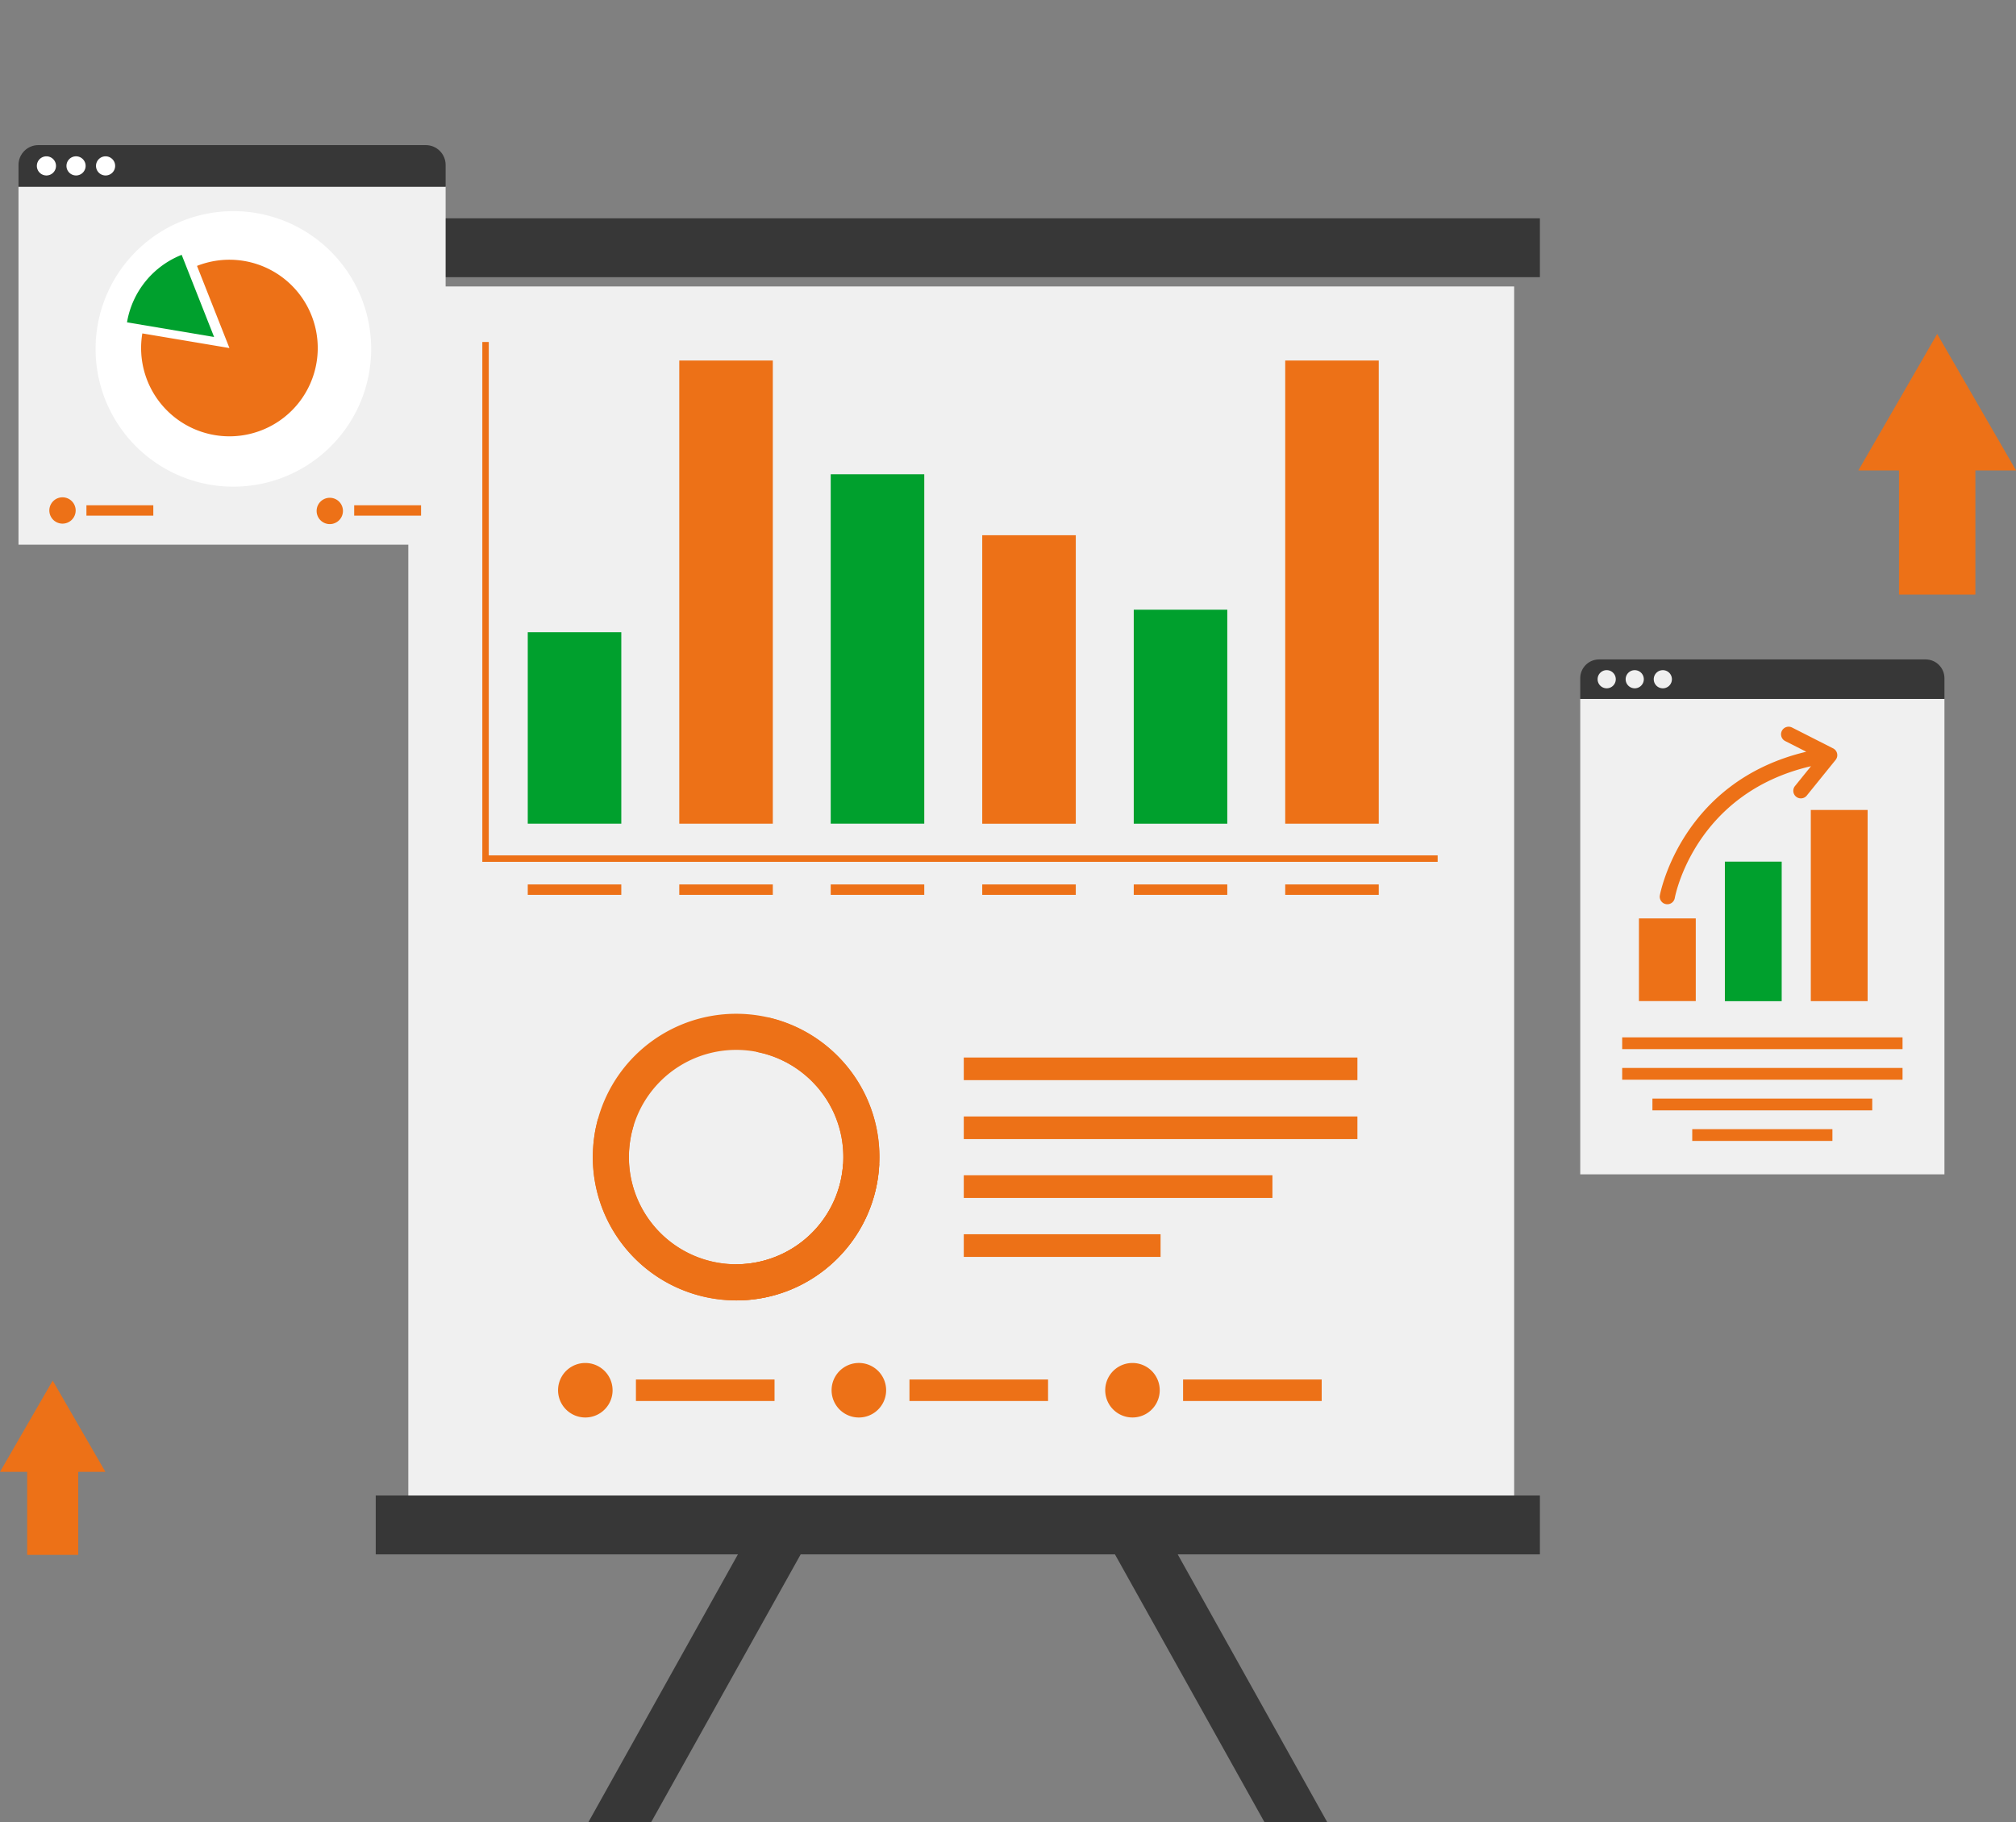
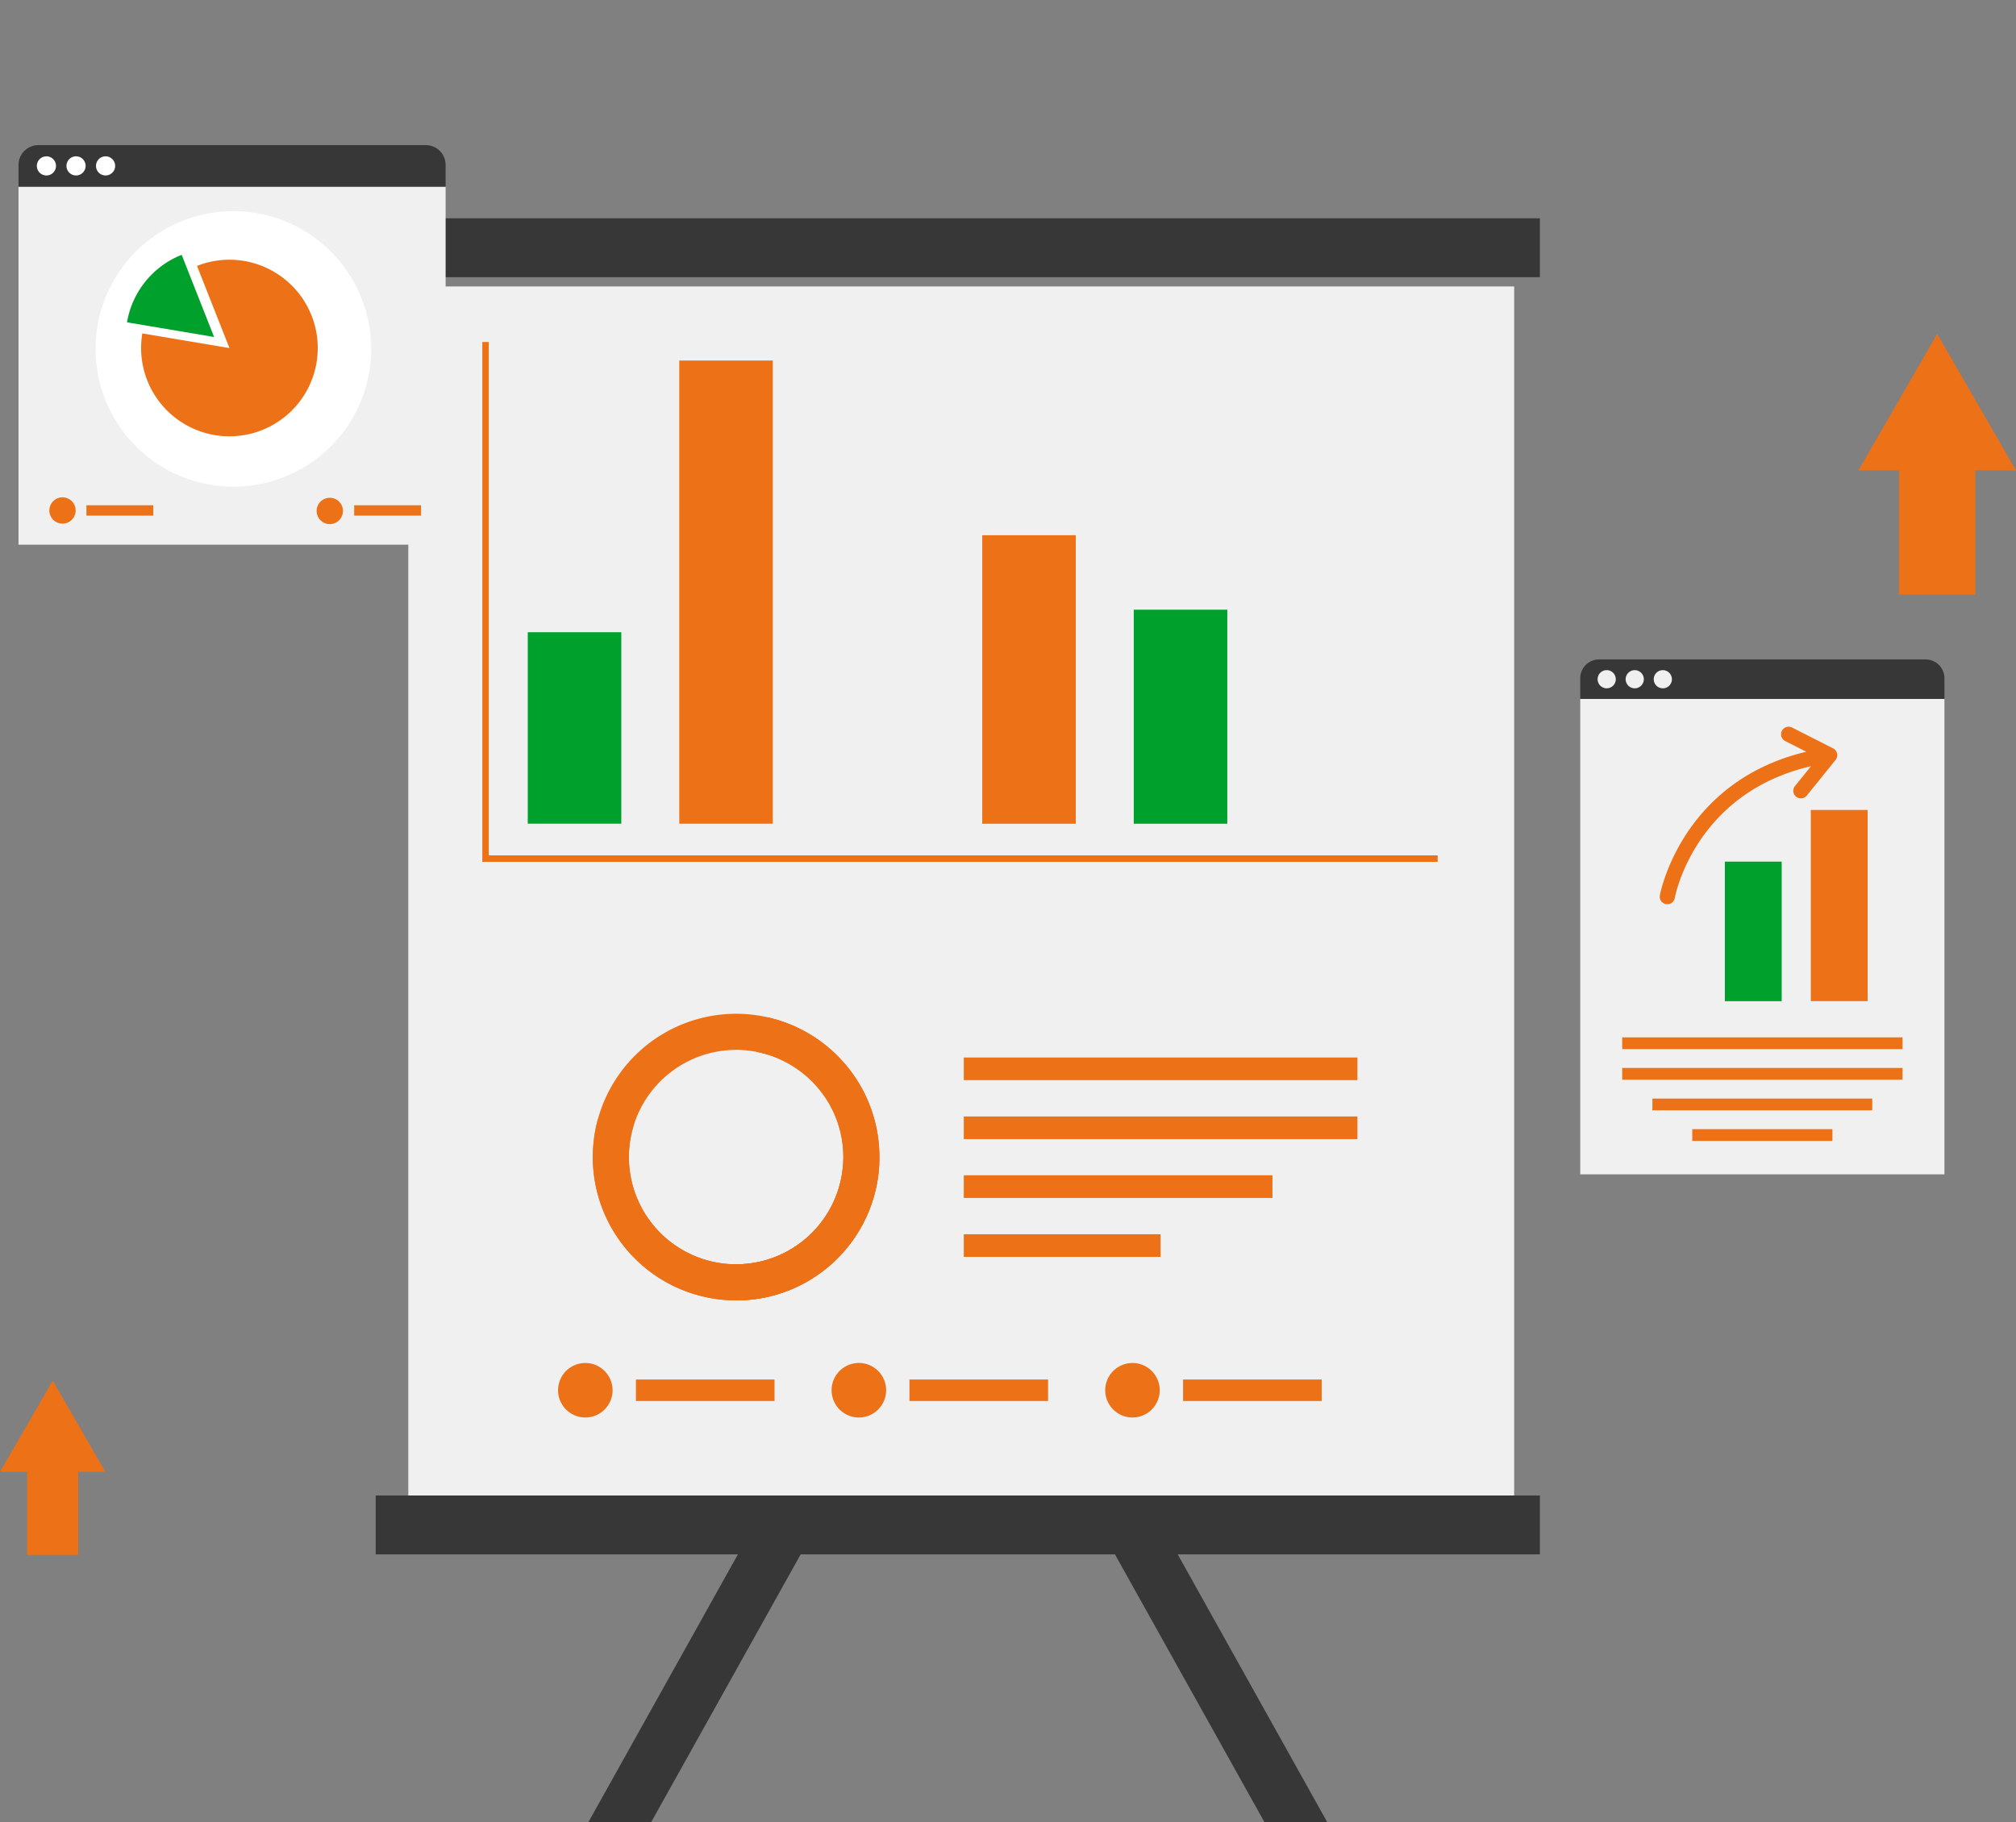
<svg xmlns="http://www.w3.org/2000/svg" width="125" height="113" fill="none">
  <rect width="100%" height="100%" fill="#808080" stroke="none" />
  <path d="M120.563 43.344H97.981v29.488h22.582V43.344z" fill="#F0F0F0" />
  <path d="M119.399 40.898H99.145c-.643 0-1.164.522-1.164 1.165v1.284h22.582v-1.284c0-.643-.521-1.165-1.164-1.165z" fill="#373737" />
  <path d="M100.185 42.126a.563.563 0 1 1-1.127-.001.563.563 0 0 1 1.127 0zM101.923 42.126a.563.563 0 1 1-1.126 0 .563.563 0 0 1 1.126 0zM103.665 42.126a.563.563 0 1 1-1.126 0 .563.563 0 0 1 1.126 0z" fill="#F0F0F0" />
-   <path d="M105.144 56.96h-3.523v5.127h3.523V56.96z" fill="#ED7117" />
  <path d="M110.472 53.438h-3.523v8.655h3.523v-8.656z" fill="#00A02D" />
  <path d="M115.8 50.234h-3.523V62.09h3.523V50.234zM113.909 46.735a.473.473 0 0 0-.247-.32l-2.547-1.294a.469.469 0 1 0-.425.839l1.306.663c-7.767 1.846-9.066 8.834-9.079 8.908a.47.47 0 0 0 .927.16c.011-.069 1.206-6.491 8.446-8.171l-.994 1.23a.47.47 0 1 0 .731.591l1.788-2.212a.469.469 0 0 0 .094-.394zM117.965 64.336h-17.383v.73h17.383v-.73zM117.965 66.234h-17.383v.73h17.383v-.73zM116.087 68.133h-13.63v.73h13.63v-.73zM113.617 70.031h-8.691v.73h8.691v-.73z" fill="#ED7117" />
  <path d="M93.883 17.766H25.317v75.346h68.567V17.766z" fill="#F0F0F0" />
  <path d="M89.14 53.45H29.906V21.21h.4V53.05H89.14v.4z" fill="#ED7117" />
  <path d="M38.523 39.21h-5.8v11.875h5.8V39.211z" fill="#00A02D" />
  <path d="M47.918 22.36h-5.8v28.726h5.8V22.36z" fill="#ED7117" />
-   <path d="M57.309 29.414h-5.801v21.67h5.8v-21.67z" fill="#00A02D" />
  <path d="M66.703 33.195h-5.8v17.893h5.8V33.195z" fill="#ED7117" />
  <path d="M76.098 37.813h-5.801v13.274h5.8V37.812z" fill="#00A02D" />
-   <path d="M85.488 22.36h-5.8v28.726h5.8V22.36zM38.523 54.852h-5.8v.646h5.8v-.646zM47.918 54.852h-5.8v.646h5.8v-.646zM57.309 54.852h-5.801v.646h5.8v-.646zM66.703 54.852h-5.8v.646h5.8v-.646zM76.098 54.852h-5.801v.646h5.8v-.646zM85.488 54.852h-5.8v.646h5.8v-.646z" fill="#ED7117" />
  <path d="M45.643 61.43c-5.707 0-10.334 4.627-10.334 10.334 0 5.708 4.627 10.335 10.334 10.335 5.708 0 10.335-4.627 10.335-10.335 0-5.707-4.627-10.334-10.335-10.334z" fill="#F0F0F0" />
  <path d="M47.589 63.089a8.892 8.892 0 0 0-10.51 6.298c-.027.094-.05.19-.073.284-.023.097-.047.193-.066.29l-.002.009a11.11 11.11 0 0 0-.05.267l-.007.046a6.395 6.395 0 0 0-.04.265c-.012.085-.024.17-.031.256a5.912 5.912 0 0 0-.03.344c-.007.089-.013.177-.014.266a8.887 8.887 0 0 0 8.88 9.233c4.905 0 8.884-3.98 8.884-8.887 0-4.239-2.97-7.785-6.941-8.672zm-1.944 15.32a6.65 6.65 0 0 1-6.57-7.672c.012-.075.023-.15.039-.223a4.24 4.24 0 0 1 .087-.39 6.652 6.652 0 0 1 7.71-4.889c.078.015.157.03.234.05a.864.864 0 0 1 .077.019c.082.017.161.038.242.061.004.002.008.004.012.004.092.027.184.054.275.087.01.002.017.006.025.007.077.025.153.052.229.083.094.035.188.073.28.114a5.366 5.366 0 0 1 .26.119c.085.04.17.085.252.129a5.464 5.464 0 0 1 .486.29 4.921 4.921 0 0 1 .233.16c.152.108.302.225.445.348.07.06.14.121.21.186.068.064.136.13.201.197a6.266 6.266 0 0 1 .535.611c.067.087.13.173.194.262l.144.215c0 .002.004.006.006.01.05.079.1.16.146.24l.013.023c.043.075.085.15.123.227.047.083.087.17.127.254a3.873 3.873 0 0 1 .116.26c.038.086.073.175.104.263a4.7 4.7 0 0 1 .1.29c.028.087.053.174.077.262.02.073.04.146.055.221.01.035.017.071.025.106.017.079.035.16.048.24l.002.01c.013.079.027.16.037.24a4.317 4.317 0 0 1 .038.32 5.94 5.94 0 0 1 .029.617 6.647 6.647 0 0 1-6.646 6.648z" fill="#ED7117" />
  <path d="m47.584 63.094-.678 2.144c.078.016.16.033.235.053a.442.442 0 0 1 .078.017c.082.02.164.04.242.061.004.004.008.004.013.004l.275.087c.008.004.016.008.024.008.078.028.152.053.23.082.094.037.19.074.28.115.082.033.16.074.242.11a.032.032 0 0 0 .016.009c.087.041.169.086.255.127a486.363 486.363 0 0 1 .246.144c.082.045.16.094.239.148.07.045.14.094.209.144.008.004.016.012.025.016.152.111.3.226.443.35.07.057.14.122.21.184.07.066.135.127.201.197.066.066.127.132.189.201a4.064 4.064 0 0 1 .345.411c.07.087.131.173.193.259.05.074.099.144.148.218 0 0 .004.004.004.008.05.078.099.16.148.242l.012.02c.041.079.082.153.123.23.046.083.087.165.128.251.037.082.074.16.106.243.005.008.005.012.009.02.036.086.07.173.102.263.037.095.07.193.099.287.029.09.057.177.078.263.02.074.041.148.058.222l.024.107.05.238v.012c.012.079.028.157.036.239l.013.09c.012.074.02.152.024.23a6.99 6.99 0 0 1 .029.616 6.645 6.645 0 1 1-13.295 0c0-.086.004-.172.008-.258 0-.079.004-.157.013-.235a5.76 5.76 0 0 1 .061-.53c.008-.073.02-.147.037-.221a3.542 3.542 0 0 1 .086-.39c.03-.124.062-.243.099-.362l-2.218-.378a3.54 3.54 0 0 0-.074.288c-.024.094-.045.193-.066.287 0 .004-.004.004-.004.008l-.049.267c-.004.017-.004.033-.008.05-.012.086-.029.176-.037.263-.012.086-.025.168-.033.254-.004.029-.004.054-.008.082a5.536 5.536 0 0 0-.02.263 9.466 9.466 0 0 0-.025.612 8.889 8.889 0 0 0 8.888 8.888c4.76 0 8.642-3.741 8.872-8.448.008-.144.012-.292.012-.44 0-4.239-2.97-7.783-6.942-8.67z" fill="#ED7117" />
  <path d="M54.516 72.203c-.23 4.707-4.111 8.449-8.871 8.449v-2.239a6.645 6.645 0 0 0 6.628-6.21h2.243zM84.165 65.586H59.758v1.405h24.407v-1.405zM84.165 69.242H59.758v1.405h24.407v-1.405zM78.896 72.89H59.758v1.405h19.138v-1.404zM71.962 76.547H59.758v1.405H71.96v-1.405zM48.024 85.555H39.43v1.335h8.594v-1.335zM37.983 86.222a1.69 1.69 0 1 1-3.381 0 1.69 1.69 0 0 1 3.38 0zM64.985 85.555H56.39v1.335h8.594v-1.335zM54.944 86.222a1.69 1.69 0 1 1-3.382 0 1.69 1.69 0 0 1 3.382 0zM81.95 85.555h-8.594v1.335h8.594v-1.335zM71.908 86.222a1.69 1.69 0 1 1-3.38 0 1.69 1.69 0 0 1 3.38 0z" fill="#ED7117" />
  <path d="M95.48 92.75H23.297v3.651H95.48V92.75zM95.48 13.54H23.297v3.65H95.48v-3.65z" fill="#373737" />
  <path d="M40.38 113h-3.892l10.283-18.422h3.892L40.38 113zM78.396 113h3.892L72.005 94.578h-3.892L78.396 113z" fill="#373737" />
  <path d="M27.63 11.578H1.147V33.78H27.63v-22.2z" fill="#F0F0F0" />
  <path d="M9.506 31.336H5.359v.644h4.147v-.644zM3.847 32.475a.816.816 0 1 0 0-1.631.816.816 0 0 0 0 1.631zM26.107 31.336h-4.146v.644h4.146v-.644zM21.264 31.66a.816.816 0 1 1-1.631 0 .816.816 0 0 1 1.631 0z" fill="#ED7117" />
  <path d="M26.402 9H2.376c-.678 0-1.228.55-1.228 1.227v1.354H27.63v-1.354C27.63 9.55 27.08 9 26.402 9z" fill="#373737" />
  <path d="M3.472 10.289a.593.593 0 1 1-1.187 0 .593.593 0 0 1 1.187 0zM4.715 10.882a.593.593 0 1 0 0-1.187.593.593 0 0 0 0 1.187zM7.14 10.289a.593.593 0 1 1-1.187 0 .593.593 0 0 1 1.187 0zM20.432 27.76A8.544 8.544 0 1 0 8.35 15.678 8.544 8.544 0 0 0 20.432 27.76z" fill="#fff" />
  <path d="m14.226 21.586-2.011-5.095a5.476 5.476 0 1 1-3.39 4.187l5.401.908z" fill="#ED7117" />
  <path d="M7.875 19.991a5.484 5.484 0 0 1 3.39-4.186l2.01 5.095-5.4-.909z" fill="#00A02D" />
  <path d="m125 29.175-4.887-8.464-4.886 8.464h2.519v7.7h4.735v-7.7H125zM6.535 91.284l-3.267-5.659L0 91.285h1.684v5.148h3.167v-5.149h1.684z" fill="#ED7117" />
</svg>